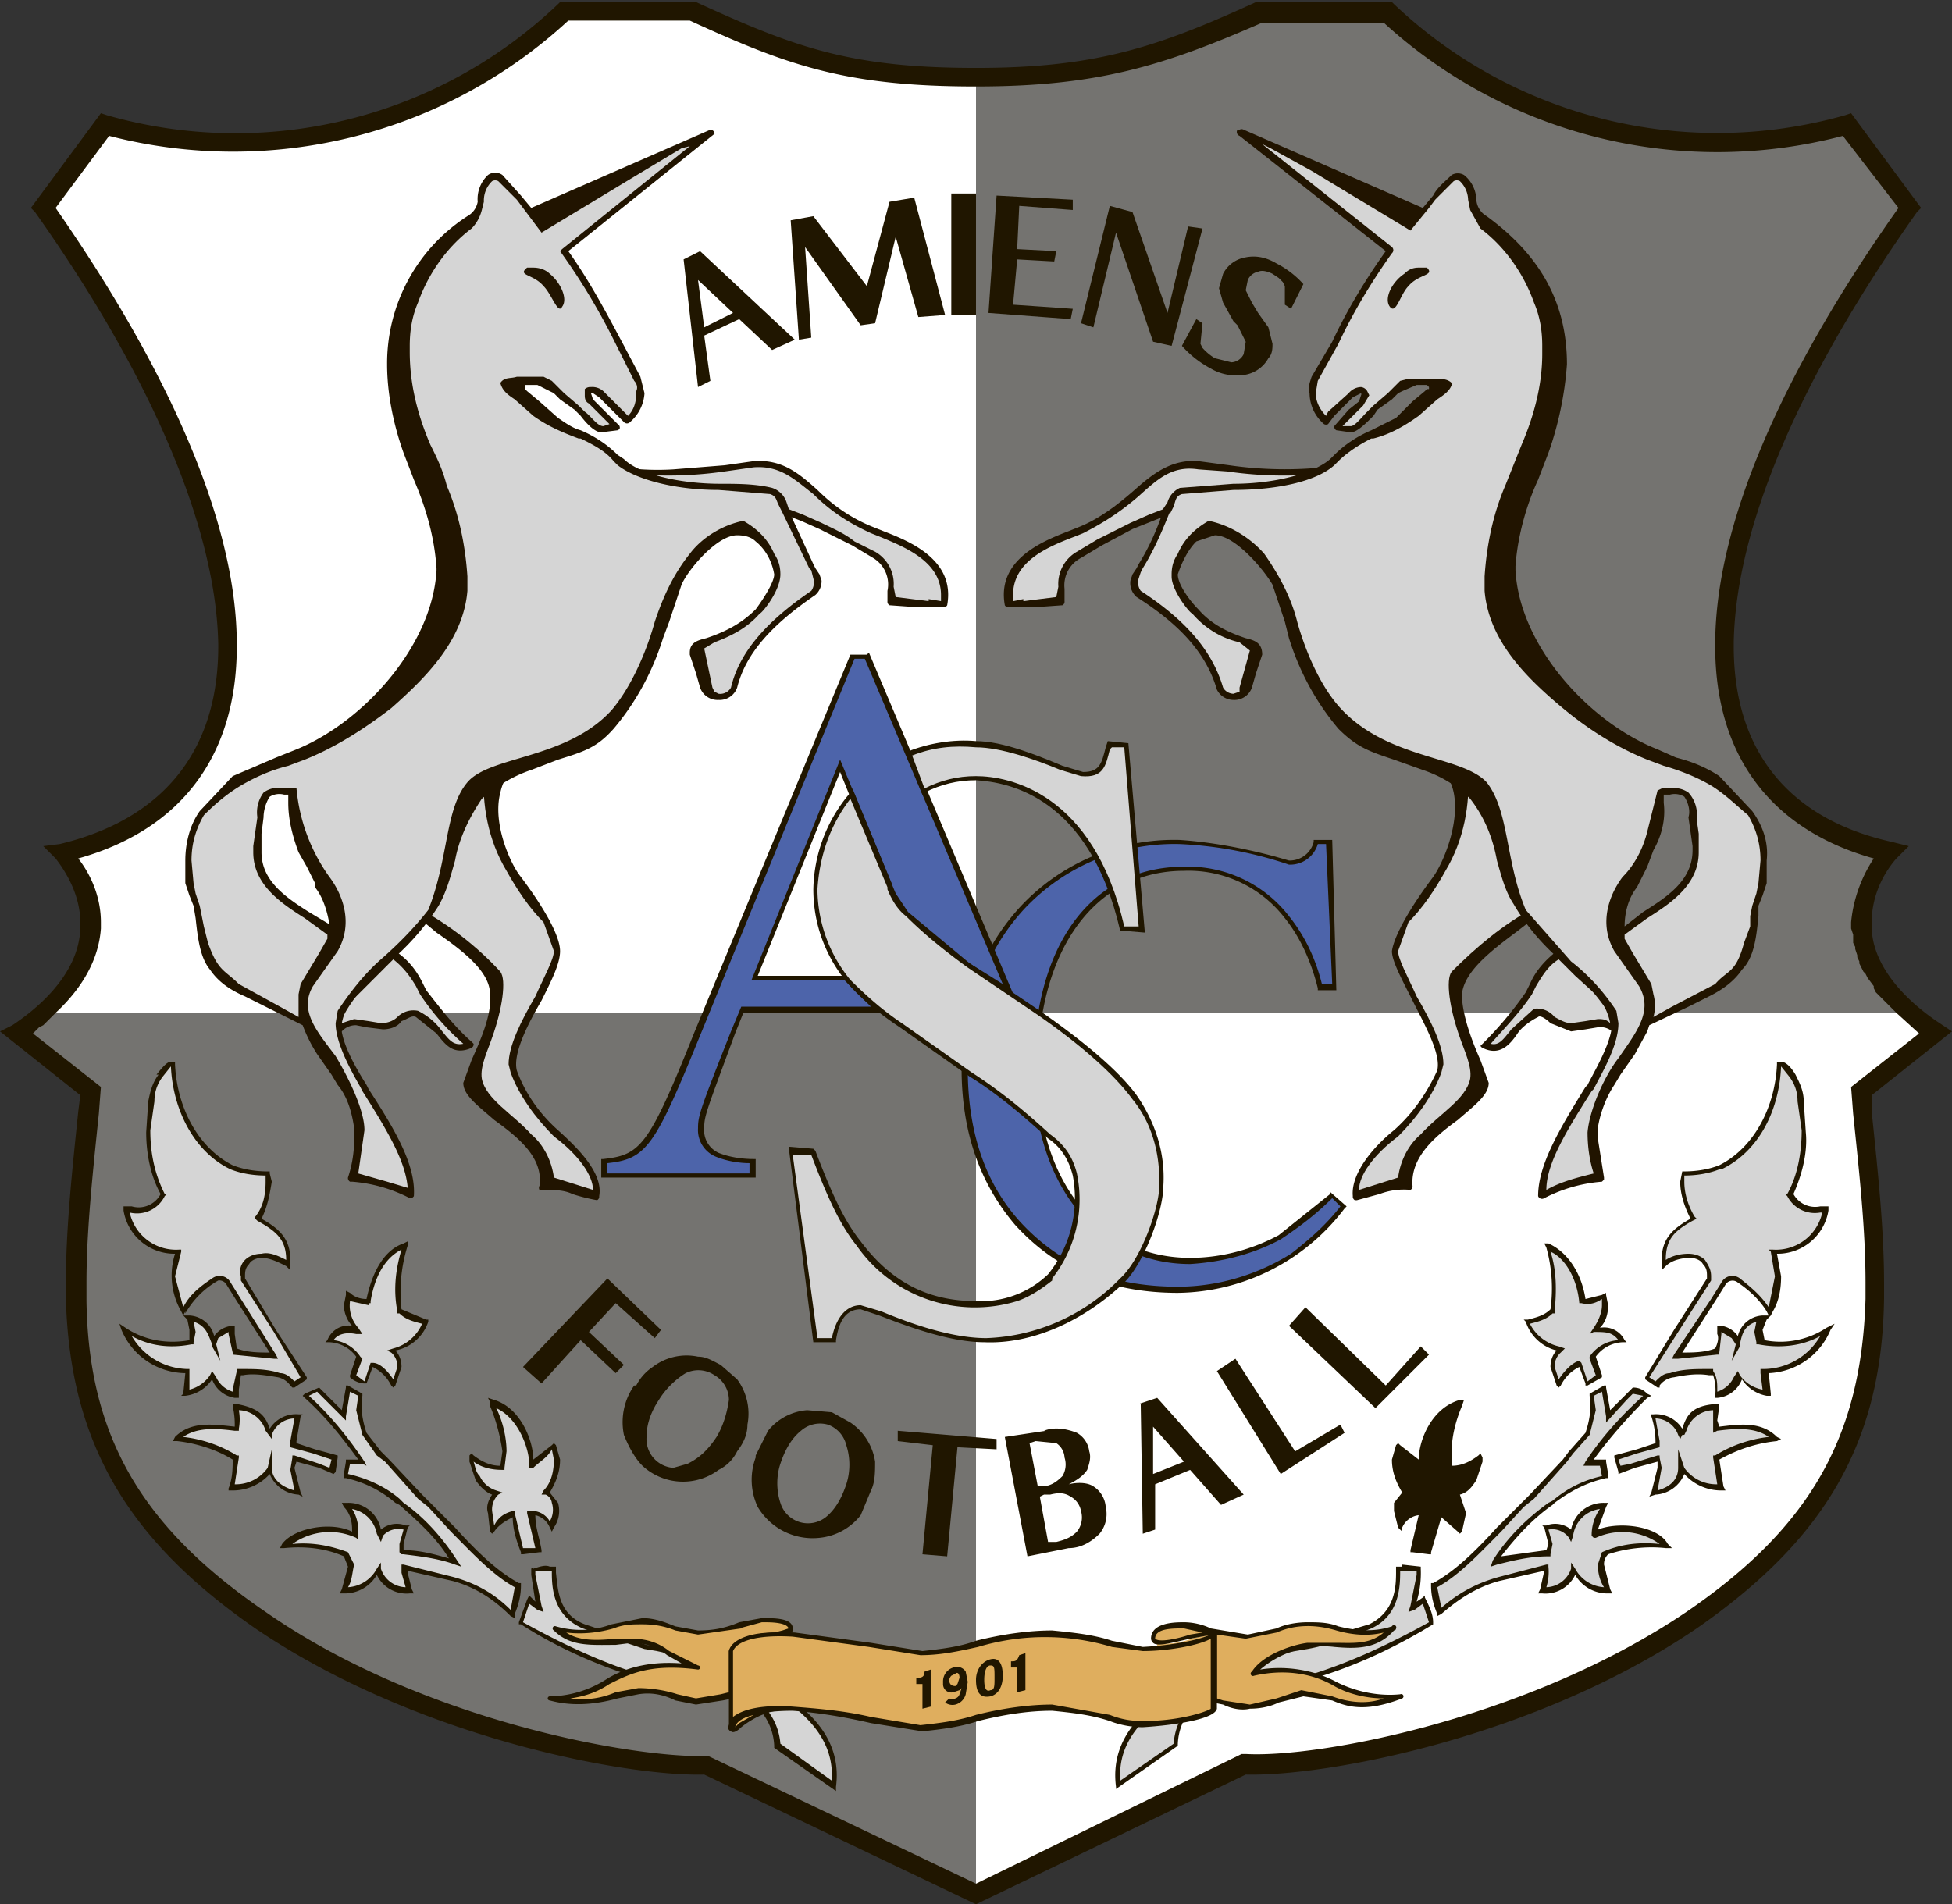
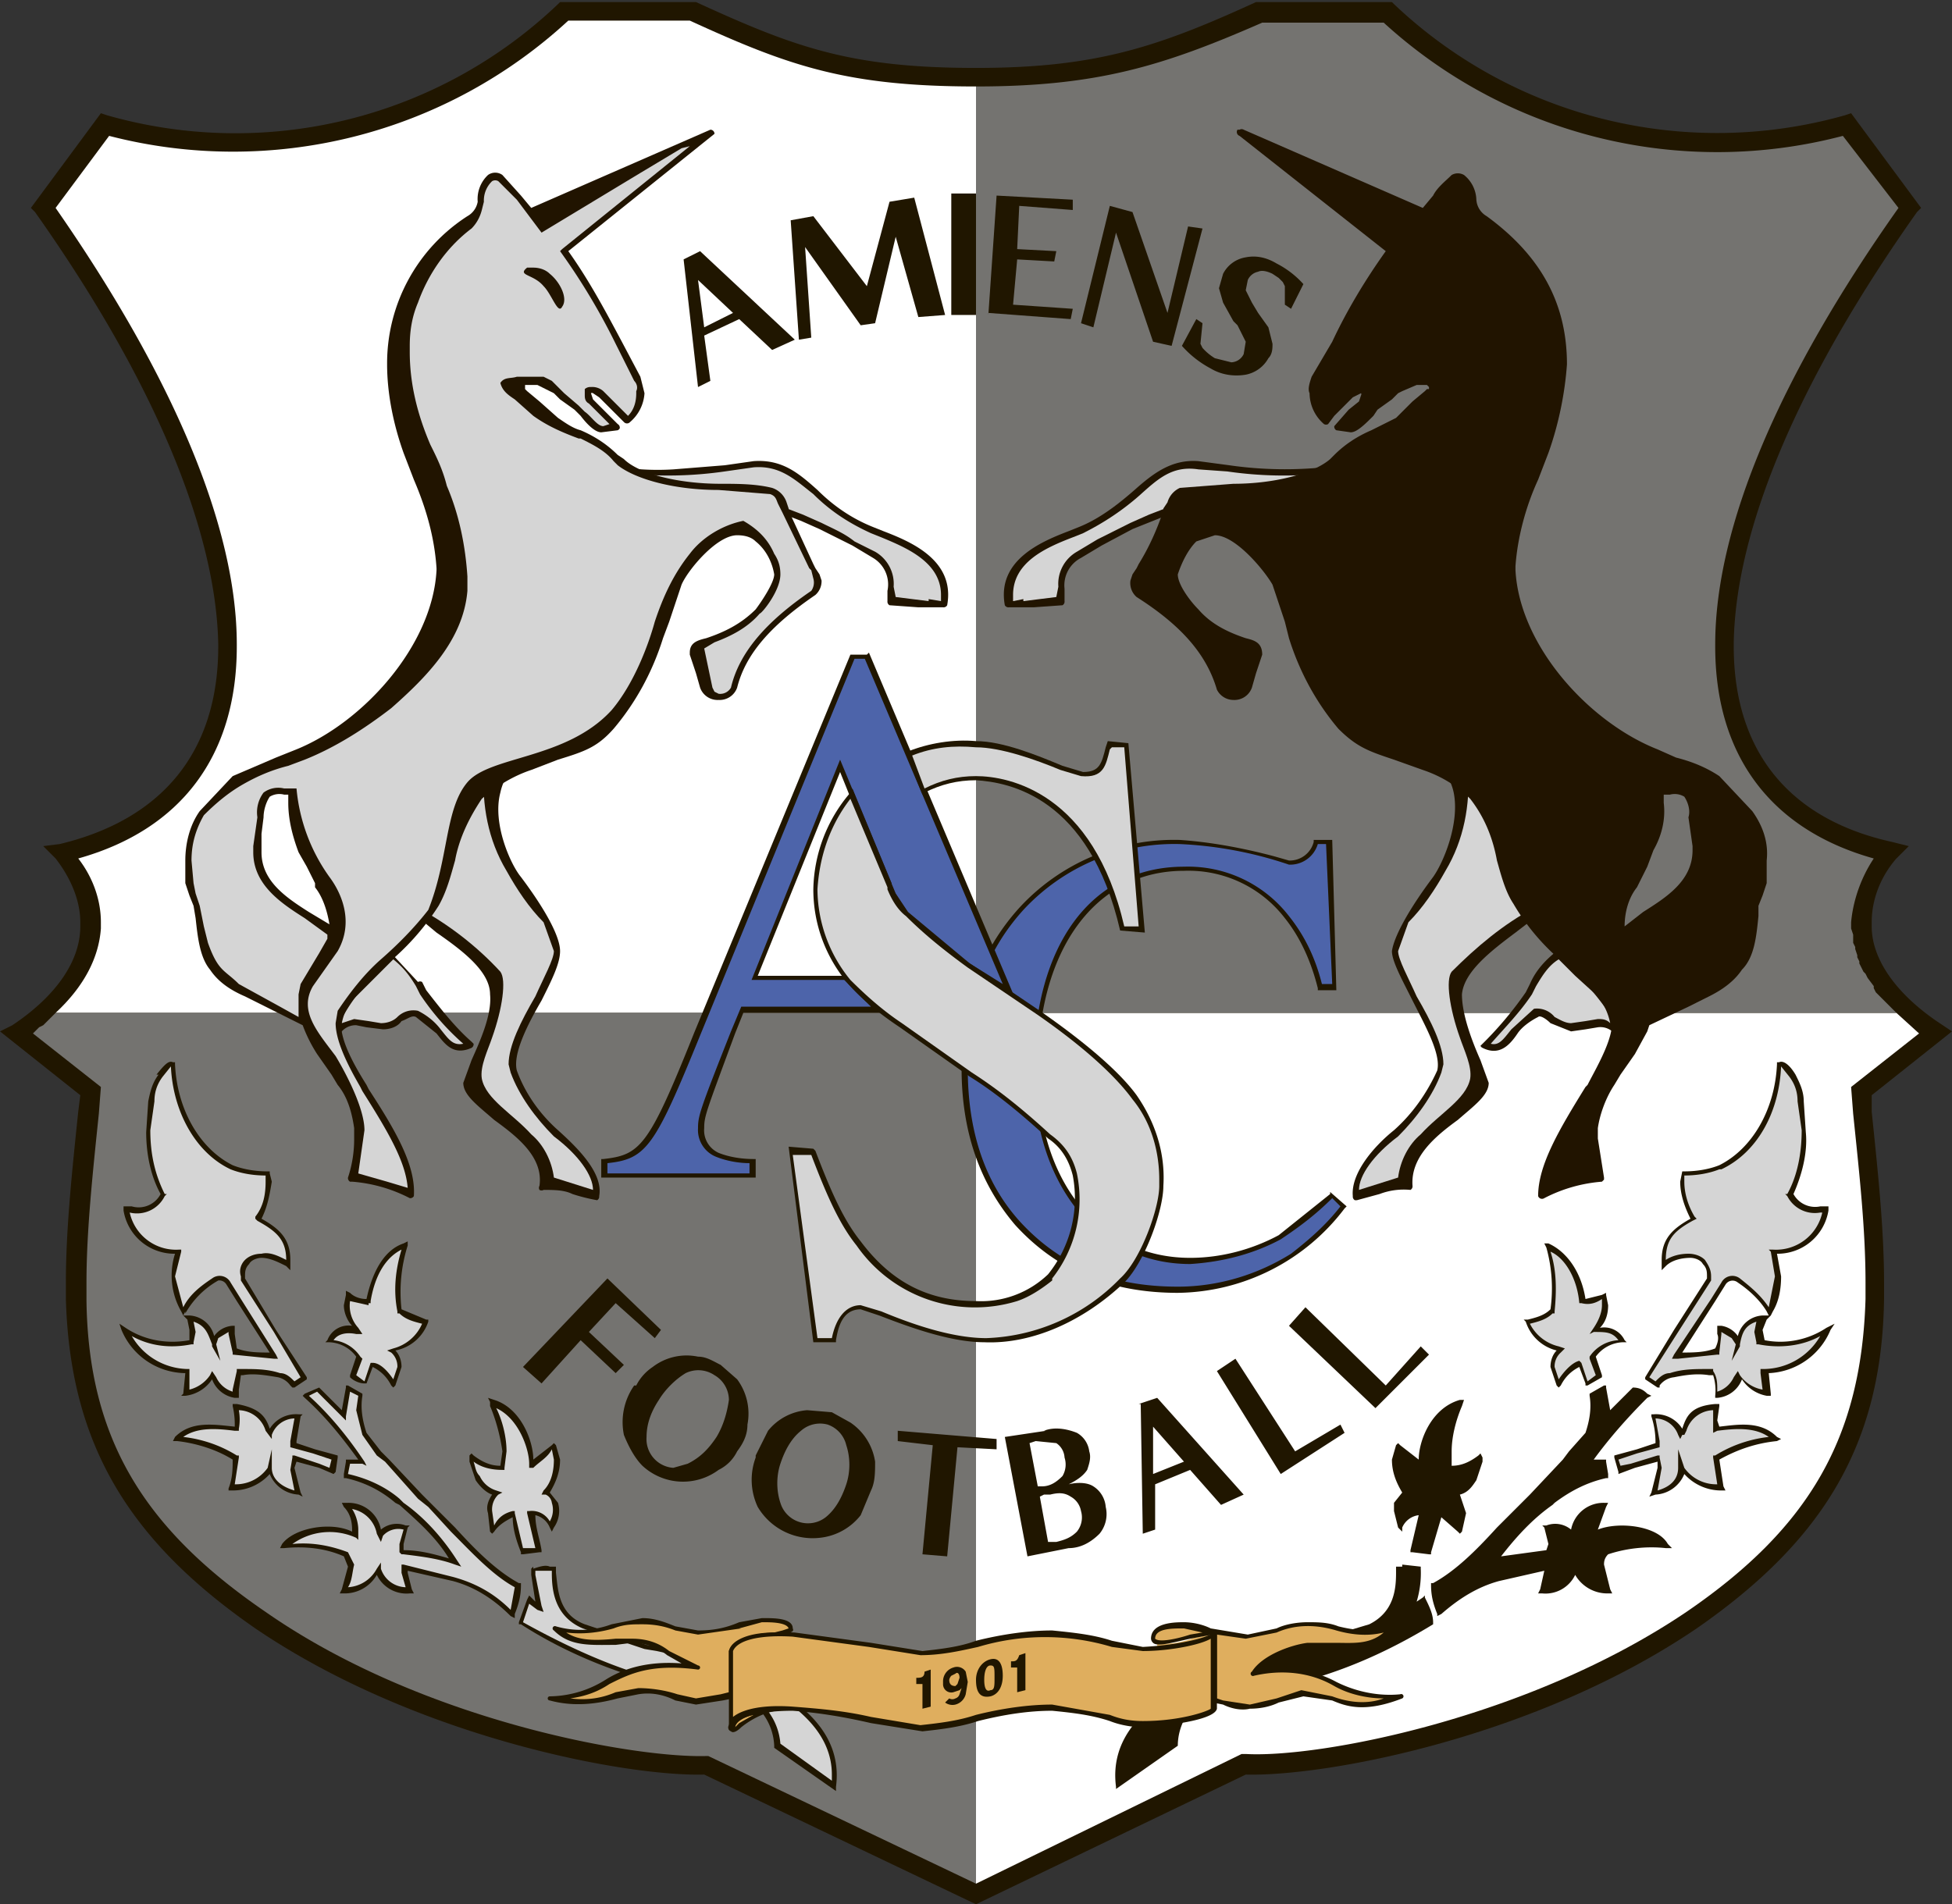
<svg xmlns="http://www.w3.org/2000/svg" fill="none" height="925" width="948">
  <rect width="100%" height="100%" fill="#333333" stroke="none" />
  <g clip-rule="evenodd" fill-rule="evenodd">
    <path d="m909 532 39-31-6-4c-21-14-33-31-33-47v-2c0-12 5-23 12-31l6-6-8-2c-50-11-77-44-77-95v-2c1-55 31-127 89-209l2-2-34-46-3 1a228 228 0 0 1 -219-54l-1-1h-66c-48 22-78 32-136 32-61 0-88-10-136-32h-66l-1 1a227 227 0 0 1 -219 54l-3-1-34 46 2 2c58 82 88 155 89 210v1c0 51-27 84-77 96l-8 1 6 6c7 9 12 20 12 31v2c0 17-12 34-33 48l-6 3 39 31-1 8c-3 29-6 57-6 83v8c2 70 30 117 92 160 78 53 180 72 218 71l132 63 131-63c39 1 141-18 219-71 62-43 90-90 91-160v-8c0-26-3-54-6-83z" fill="#201600" />
    <path d="m899 528 33-26-11-10h-447v423l129-63h2c35 2 137-17 214-69 60-41 85-85 87-152v-8c0-26-3-53-6-82zm-425-36v-450c-63 0-91-10-139-32h-59a240 240 0 0 1 -223 56l-26 35c57 82 88 155 88 212v1c0 53-27 89-77 103 7 9 11 20 11 31v3c-1 14-8 28-22 41z" fill="#fff" />
    <path d="m27 492-2 2-1 1-2 2-1 1-2 1-3 3 33 26-1 13c-3 29-6 57-6 82v9c1 66 27 110 87 151 76 53 179 71 214 70h1l130 62v-423zm894 0-7-7-2-2-1-1-1-2v-1l-3-4-1-2-1-1-1-2-1-2v-1l-1-2v-1l-1-3v-1l-1-2v-1-3l-1-3v-3c1-11 5-22 11-31-50-14-77-50-77-103v-1c0-57 31-130 89-212l-27-35a240 240 0 0 1 -223-55h-59c-48 21-80 31-139 31v450z" fill="#747370" />
    <path d="m645 408h-7v1a12 12 0 0 1 -12 9l-7-2c-15-4-31-7-46-8a102 102 0 0 0 -78 33c-19 21-28 47-28 78s9 56 26 76c20 22 46 33 79 33a103 103 0 0 0 81-41l1-1-8-7v1l-25 20c-13 7-28 11-43 11-44 0-74-37-74-91 0-59 28-97 71-97a59 59 0 0 1 49 23c8 10 13 22 16 34v1h9l-2-73z" fill="#201600" />
    <path d="m644 410 3 68h-5c-3-12-8-23-16-33a62 62 0 0 0 -51-24c-45 0-73 38-73 99 0 55 31 94 76 94 16-1 31-5 44-12 9-6 17-12 25-20l4 4c-7 9-15 16-24 23-16 10-35 16-55 16-32 0-57-10-77-32-17-19-25-44-25-74 0-31 8-56 27-77a100 100 0 0 1 76-32 192 192 0 0 1 53 10 14 14 0 0 0 14-10z" fill="#4d64aa" />
    <path d="m254 664 41-43 26 25-3 4-19-17-13 14 17 16-4 4-17-16-19 21zm93 4a14 14 0 0 0 -14-1c-5 3-10 8-13 13-4 6-6 12-6 18a14 14 0 0 0 13 15l7-2c6-3 10-7 14-13 3-5 5-11 6-18a14 14 0 0 0 -7-12zm-38 5c2-4 5-7 8-9a27 27 0 0 1 22-5c4 0 7 2 11 4l8 7a28 28 0 0 1 5 22c0 5-2 9-5 13-2 4-5 7-9 9a29 29 0 0 1 -37-2c-4-4-7-10-9-15a31 31 0 0 1 5-24zm93 19a14 14 0 0 0 -13 3c-5 4-8 10-10 16s-2 13 0 19a14 14 0 0 0 22 7c5-4 8-10 10-16s2-13 0-19a14 14 0 0 0 -9-10zm-35 15 6-12a27 27 0 0 1 19-10l12 1 9 5a28 28 0 0 1 12 19c0 5 0 10-2 14l-5 12a29 29 0 0 1 -20 11 31 31 0 0 1 -30-15 31 31 0 0 1 -1-24zm69-12 48 4v5l-19-1-5 53-12-1 5-53-17-2zm73 54h4c4-1 7-2 10-5a11 11 0 0 0 2-10 10 10 0 0 0 -5-7c-3-2-6-2-10-1h-3l-2 1zm-5-27h2c4 0 7-2 10-5a11 11 0 0 0 1-9 9 9 0 0 0 -4-7l-10-1-3 1zm3-27c5-2 11-1 16 1a12 12 0 0 1 6 9c1 3 0 6-1 9-2 3-5 5-9 7 4-1 9-1 12 1a13 13 0 0 1 6 10 15 15 0 0 1 -3 13c-4 4-9 7-15 7l-20 4-11-58 20-3zm53-2v23l15-6zm-7-11 9-3 42 47-11 5-15-17-17 7v22l-6 2-1-63zm69 34-31-50 9-6 29 45 22-13 2 4zm46-32-42-40 8-9 39 38 17-19 4 4zm-329-548 3 23 14-7zm-7-10 8-4 46 43-11 5-16-15-17 8 3 22-6 3zm56 39-4-58 11-2 26 34 11-41 12-2 15 57-13 1-11-39-10 42-7 1-27-38 3 44zm74-12v-59h12v59zm18 0 4-58 37 2v5l-26-2-1 21 19 1-1 5-18-1-2 22 29 2-1 5-40-3zm45 4 14-57 11 3 17 49 10-42 7 1-15 57-9-2-18-53-11 46zm49 11 7-13 3 2-1 10 1 2a26 26 0 0 0 6 5l8 2a7 7 0 0 0 6-4l1-6-4-8-2-2-5-9-2-7 2-7a15 15 0 0 1 11-8c5-1 10 0 15 3a45 45 0 0 1 13 10l-6 12-3-2v-9l-1-2-2-2-3-2c-2-1-5-2-7-1a7 7 0 0 0 -5 4l-1 5 3 6 3 5 5 7 2 8c0 2 0 5-2 7a16 16 0 0 1 -11 8c-6 1-12 0-17-3a50 50 0 0 1 -14-11zm-153 150h-8l-76 184c-22 55-26 59-44 61h-1v9h75v-9h-1c-6 0-12-1-17-3a12 12 0 0 1 -7-12c0-6 1-8 15-46l4-10h68l-2-3-14-13-1-2h-44l40-99 21 52 4 8c1 4 4 7 7 10 9 9 19 17 30 24l23 16-71-168z" fill="#201600" />
    <path d="m420 320 67 158-16-10-30-25-6-9-27-65-43 107h45l2 2 11 11h-63l-5 12c-15 38-16 41-16 47a14 14 0 0 0 9 14c5 2 11 3 16 3v5h-69v-5c19-2 23-8 45-62l75-183z" fill="#4d64aa" />
    <path d="m413 385a74 74 0 0 0 -18 47c0 17 6 33 17 46 7 8 16 15 25 21l34 24c13 8 26 19 38 30 6 4 10 10 12 18a59 59 0 0 1 -12 48 47 47 0 0 1 -35 13c-23 0-41-9-56-29-8-10-14-23-22-44l-1-1-12-1 12 95h11v-1c1-6 3-15 12-15l9 3c13 5 34 13 51 13 23 1 48-10 68-29 10-10 19-35 19-47 1-16-4-31-13-44-8-11-24-25-47-41l-34-23c-11-7-21-16-30-24l-8-13v-2l-19-46z" fill="#201600" />
    <path d="m511 621a62 62 0 0 0 12-51c-2-8-6-14-13-19-12-11-24-21-38-30l-34-24c-9-6-17-13-25-21a70 70 0 0 1 -16-44c1-16 6-31 16-44l18 43v1c2 5 5 10 9 13 9 9 19 17 30 25l34 23c23 16 38 30 46 41 9 11 13 25 13 39v3c0 11-9 36-19 45a95 95 0 0 1 -65 29c-18 0-39-8-51-13l-10-3c-7 0-12 6-14 16h-7l-12-89h9c8 21 14 34 22 44a70 70 0 0 0 78 27c6-2 12-6 17-10z" fill="#d5d5d5" />
    <path d="m441 365-1 1 8 20 1-1c8-4 16-6 25-6 16 1 55 8 70 73l12 1-8-92-10-1-1 3c-2 8-3 12-11 12l-10-3c-12-5-29-12-42-12-11-1-23 1-33 5z" fill="#201600" />
    <path d="m474 363c12 0 29 6 41 11l10 3c11 1 12-5 14-13l1-1h6l7 87h-7c-15-65-56-73-72-73-9 0-17 2-25 6l-6-16c10-4 20-5 31-4z" fill="#d5d5d5" />
    <g fill="#201600">
      <path d="m77 522c-3 4-4 8-5 13l-1 15c0 10 2 21 7 30a12 12 0 0 1 -14 6h-4v2a25 25 0 0 0 25 21 35 35 0 0 0 3 28l1 2 2 2 1 5v5c-11 2-22 0-31-6l-3-2 1 3a34 34 0 0 0 31 21l-1 10-1 1h2a18 18 0 0 0 13-8 14 14 0 0 0 11 9h2v-4l1-7h1c5-1 11 0 17 1a10 10 0 0 1 6 4l1 1h1l6-4v-1l-15-23-15-25v-1c0-2 0-4 2-6 1-2 4-3 6-3 4 0 8 2 12 4l2 2v-3-2c0-10-5-15-14-20 3-6 4-12 5-18l-1-4v-1h-1c-6 0-12-1-17-3-16-8-27-27-28-49v-1h-1c-2-1-4 1-8 6zm13 116a42 42 0 0 1 16-16 4 4 0 0 1 4 2l5 8 16 25c-5 0-11 0-16-2l-1-7v-4h-1a12 12 0 0 0 -9 5 13 13 0 0 0 -12-10h-3l1-2zm106-34c-9 3-15 13-18 27-3 0-6-1-8-3l-2-1v2l-1 5c0 4 2 8 4 10a11 11 0 0 0 -12 7l-1 1h2a17 17 0 0 1 13 7l-3 9v1c2 2 5 3 7 3h1l3-8c4 2 7 5 9 9l1 1 1-1 3-9c0-3-1-6-3-8a21 21 0 0 0 16-14v-1h-1l-12-5a75 75 0 0 1 3-31v-2zm-83 79a39 39 0 0 1 1 10c-10-1-21-3-29 5l-1 2h2c9 1 19 4 27 9 0 4 0 9-2 14v1h2a24 24 0 0 0 18-8 16 16 0 0 0 14 10l2 1-1-2-3-12 1-3 11 3 7 3 1-1 1-7v-1l-11-3-9-3v-1l2-12 1-1h-2a15 15 0 0 0 -14 7c-2-6-5-10-16-12h-2v2z" />
      <path d="m168 674-2 11-6-6-5-5-7 3-1 1 1 1c10 9 18 19 26 30h-6v1l-1 6v2h1c9 2 17 6 24 12l2 1c9 8 18 16 24 26-7-2-14-4-22-4v-3l2-8 1-1h-2a12 12 0 0 0 -12 2 16 16 0 0 0 -16-13h-3l1 2c3 3 4 7 4 11v1c-10-5-28-2-34 6l-1 2h2c10-1 20 0 29 4l2 5-3 11-1 2h2a18 18 0 0 0 16-9 16 16 0 0 0 16 9h2l-1-2-2-8v-1l22 5c11 3 20 9 28 17l2 1v-2c2-5 3-9 3-14v-1h-1c-11-6-21-16-31-27l-12-12-4-4-16-17-4-4-7-9c-2-6-3-12-2-18v-1l-7-4h-1zm91 87-1 1v3l2 13-2-2-1-1-1 2-4 11v1h1c17 11 37 20 57 26l25 4c8 0 16 1 23 4a28 28 0 0 1 18 25v1l30 21v-2c3-23-12-41-46-56-13-5-26-9-40-12l-6-1-30-10c-13-5-13-17-14-25v-3h-3c-2-1-5 0-8 1zm-21-79v1c3 7 5 15 6 22l-1 7c-5 0-9-2-13-5l-1-1-1 1v3l3 9c2 3 5 6 8 7-2 3-3 6-2 9l1 9 1 1 1-1c2-3 5-5 9-7 0 6 2 12 4 17v1h1l8-1h1v-1c-1-6-3-11-3-17a10 10 0 0 1 7 6l1 2 1-2a14 14 0 0 0 2-12l-4-5c3-5 5-10 5-16l-2-7-1-1-1 1-9 7c0-9-6-25-19-29l-3-1 1 2zm626-166h-1v1c-1 22-12 41-28 49-5 2-11 3-17 3h-1l-1 5c0 6 2 12 5 18-9 5-14 10-14 20v5l2-2c3-3 8-4 12-4 2 0 5 1 6 3 2 2 2 4 2 6v1l-16 25-14 23v1l6 4h1v-1a10 10 0 0 1 7-4c5-1 11-2 17-1h2a24 24 0 0 1 1 10v1h1a14 14 0 0 0 12-9 18 18 0 0 0 12 8h2v-1l-1-10a34 34 0 0 0 30-21l2-3-4 2c-9 6-20 8-30 6l-1-5 2-5 2-2 1-2c3-5 4-11 4-17l-2-11a25 25 0 0 0 25-21v-2h-4a12 12 0 0 1 -13-6c4-9 7-20 6-30l-1-15c0-5-2-9-4-13-3-5-6-7-8-6zm-31 116 5-8a4 4 0 0 1 6-1c6 4 11 9 14 14l1 2h-3a13 13 0 0 0 -12 10 12 12 0 0 0 -8-5h-2v4c1 2 0 5-1 7-5 2-11 2-16 2zm-82-26a74 74 0 0 1 2 30c-3 3-7 4-11 5h-2l1 1a21 21 0 0 0 15 14c-2 2-3 5-3 8l3 9 1 1 1-1c2-4 5-7 9-9l3 8v1h1l7-4v-1l-3-9a17 17 0 0 1 13-7h2l-1-1a11 11 0 0 0 -12-6c3-3 4-7 4-11l-1-5v-1l-2 1-8 2c-2-13-9-23-18-27h-2zm82 76c-12 1-14 6-16 12a15 15 0 0 0 -14-7h-1v1a40 40 0 0 1 2 13l-9 3-11 3v1l2 7v1l8-3 11-3v3l-3 12-1 2 3-1a16 16 0 0 0 14-10 24 24 0 0 0 18 8h2l-1-2-2-13c9-5 18-8 28-9l2-1-2-1c-8-8-19-6-28-5l-1-3 1-7v-1z" />
      <path d="m779 673-7 4v1c1 6 0 12-2 18l-8 9-3 4-16 17-4 4-12 12c-10 11-20 21-31 27h-1v1c0 5 1 9 3 14v1l2-1c8-7 17-13 28-16l22-5-2 9-1 2h2a16 16 0 0 0 16-9 18 18 0 0 0 16 9h2l-1-2-3-12c0-1 0-3 2-5 9-3 19-4 28-3h3l-2-2c-5-9-24-11-34-7l4-11 1-2h-2a16 16 0 0 0 -16 13 12 12 0 0 0 -12-2h-2l1 1 2 8-1 3-22 3c7-9 15-18 25-25l1-1c8-6 16-10 25-12h1v-1-1l-1-6v-1h-6c8-11 17-21 26-30l2-1-2-1c-2-2-4-3-7-3l-5 5-6 6-2-11v-1zm-98 88h-3v3c0 8-1 19-13 25l-30 9-7 2c-13 3-27 7-40 12-34 15-49 33-46 56v1l30-21a28 28 0 0 1 18-26l24-4c8 0 17-1 25-3 20-6 39-15 57-26v-1c0-4-2-8-4-12v-1l-1 1-3 2a48 48 0 0 0 2-16v-1l-9-1zm28-81c-14 4-20 20-20 29l-9-7-1-1-1 1-2 7c0 6 2 11 5 16l-4 5v4l2 8 2 2v-2a10 10 0 0 1 8-6l-4 17v1h1l8 1h1v-1l5-17 8 7 1 1 1-1 2-9-3-9c4-1 6-4 8-7l3-9v-2l-1-2-1 1c-4 3-8 5-13 5v-7c0-7 2-15 5-22l1-3z" />
    </g>
    <g fill="#d5d5d5">
      <path d="m80 581 1-1h-1c-5-10-7-20-7-31l2-14c0-4 1-8 4-12l4-5c1 22 12 42 29 50 5 2 11 3 17 3v3c0 6-1 12-5 17v1l1 1c9 5 14 9 14 19-4-2-8-4-12-3-3 0-6 1-8 3s-3 5-2 8v2l16 25 13 22-3 2c-2-2-4-4-7-4-6-2-12-2-18-2h-3v1l-2 9v1a13 13 0 0 1 -8-7l-2-3-1 2a17 17 0 0 1 -10 7v-8-2h-1a32 32 0 0 1 -27-16c9 5 19 6 29 4h1v-1l1-5-1-5c6 2 7 6 9 11v1l4 7-2-8 1-3 5-3v1l2 9v1l20 2h2l-1-2-17-27-5-8a6 6 0 0 0 -9-2c-6 4-11 8-14 14l-4-15 3-12v-1h-1a23 23 0 0 1 -24-18 15 15 0 0 0 17-8zm99 52h1v-1c2-12 7-21 15-25-3 10-4 20-2 30v1h1c3 3 7 4 11 5a21 21 0 0 1 -14 12l-3 1 2 1a9 9 0 0 1 3 7l-2 6c-2-3-6-8-10-8h-1l-3 9-4-3 3-8-1-1a18 18 0 0 0 -13-8c2-3 6-4 11-3h3l-2-3a16 16 0 0 1 -4-13l9 2zm-63 61a25 25 0 0 0 0-9 14 14 0 0 1 13 10l3 4v-2a12 12 0 0 1 11-8l-2 11v3l11 3 9 3-1 4-5-2-12-4h-1v1l-1 6 2 10c-7-2-11-6-11-11v-9l-2 9a19 19 0 0 1 -16 8l2-13v-1h-1c-8-5-17-8-26-9 7-5 17-4 25-3h2z" />
      <path d="m168 688 2-12 4 2-1 7 3 12 7 10 4 3 16 18 5 4 11 12c10 10 20 21 31 27l-2 11c-8-8-17-13-28-16l-24-6h-1v4l2 7a13 13 0 0 1 -12-9v-3l-2 3a17 17 0 0 1 -14 9c2-3 2-7 3-11l-3-6c-8-3-17-5-27-4a31 31 0 0 1 31-3l1 1v-2-3c0-3-1-7-3-10a15 15 0 0 1 12 12l2 4 1-3a10 10 0 0 1 10-3l-2 7v4l1 1h1c8 1 17 2 25 5l3 1-2-3c-7-11-16-21-26-28l-2-2c-7-6-16-10-25-12l1-5h6l2 1-1-2c-8-12-17-23-27-32l4-2 4 4 10 10v-3zm99 75h1v1c0 8 1 21 15 27l30 10 6 1c14 3 27 7 40 12 30 13 45 29 45 48v3l-25-18a30 30 0 0 0 -20-26c-8-3-16-4-25-5l-24-3c-19-6-38-15-56-25l3-9 4 3 3 1-1-3-3-15v-2zm-22-50 1-8c0-7-2-15-5-21 11 5 16 20 16 27v2h2c3-3 7-5 9-9l1 5c0 5-1 11-5 15l-1 2h2a5 5 0 0 1 3 4 11 11 0 0 1 -1 9 10 10 0 0 0 -10-5h-1v1l4 17h-6l-4-17v-1h-1c-4 1-7 3-9 7l-1-7a10 10 0 0 1 3-8l2-1-3-1a13 13 0 0 1 -8-7c-2-2-2-4-3-7 4 3 9 4 14 4h1zm591-145c17-8 28-27 29-50l4 5c3 4 4 8 4 12l2 14c0 11-2 22-7 31h-1l1 1a15 15 0 0 0 16 8h1a23 23 0 0 1 -24 18h-2l1 1 2 12-3 15c-4-6-9-10-14-14a6 6 0 0 0 -9 2l-5 8-18 27-1 2h3l19-2h1v-1l1-9v-1l5 3 2 3-2 8 4-7v-1c1-5 2-9 8-11l-1 5 1 5v1h1c10 2 21 1 30-4a32 32 0 0 1 -28 16h-1v2l1 8a17 17 0 0 1 -11-7l-1-2-2 3a13 13 0 0 1 -8 7v-1c0-3 0-6-2-9v-1h-3c-6 0-12 0-18 2-3 0-5 2-7 4l-3-2 14-22 16-25v-1-1c0-3-1-5-3-8-2-2-5-3-8-3-4 0-8 1-11 3 0-10 4-14 13-19l2-1-1-1c-3-5-5-11-5-17v-3c6 0 12-1 17-3zm-81 70v-1c1-10 1-20-2-29 7 3 13 13 14 25h1c4 1 7 0 10-2v3c0 4-2 8-4 11l-2 3 2-1c6 0 9 0 12 4a18 18 0 0 0 -14 8v1l3 8-4 3-3-9-1-1c-4 1-8 6-10 9l-2-6a9 9 0 0 1 3-7l2-2-3-1a21 21 0 0 1 -14-11c4-1 8-2 11-5zm63 59 1-2a14 14 0 0 1 13-10v11l2-1c8-1 18-2 25 3-9 1-18 4-26 9h-1v1l2 13a19 19 0 0 1 -16-8l-3-9v9c0 5-3 9-10 11l2-11-1-5v-1h-1l-13 4-5 1-1-3 9-3 11-3v-1-2l-2-11a12 12 0 0 1 11 8l1 2 1-2z" />
-       <path d="m778 676 2 12v3l10-11 3-3 5 1c-11 10-20 20-28 32l-1 2h8l1 5c-9 2-17 6-24 12l-2 1c-11 8-20 17-27 28l-1 3 3-1c8-2 16-4 25-4h1v-1l1-5-2-7a10 10 0 0 1 10 4l1 2 1-3a15 15 0 0 1 13-13 22 22 0 0 0 -4 13l1 1h1a31 31 0 0 1 31 3c-10-1-19 0-28 4l-2 6c0 4 1 8 3 11a17 17 0 0 1 -14-9l-2-3v3a13 13 0 0 1 -12 9 25 25 0 0 0 1-10v-1h-1l-23 6c-11 3-20 8-28 15l-2-10c11-6 21-17 31-27l11-12 5-4 16-18 3-4 8-9 3-12-1-7zm-97 87h7v2l-3 15-1 3 3-1 4-3 3 9c-18 10-37 19-56 25l-24 3c-9 1-17 2-25 5a30 30 0 0 0 -19 26l-26 18v-3c0-19 15-34 45-48 13-5 26-9 40-12l6-1c11-2 21-6 31-10 13-6 14-19 14-27v-1z" />
    </g>
    <path d="m377 829c-14 0-22 4-23 9a2 2 0 0 0 1 3c1 1 3 0 5-2 5-4 11-7 17-8a1 1 0 0 0 0-2z" fill="#201600" />
    <path d="m366 833-7 4-2 2c0-3 4-5 9-6zm212-37 10-2c-2 2-15 5-26 6v-2c5 1 11 0 17-2z" fill="#dfae5e" />
    <path d="m359 788c-7 3-13 4-20 4l-11-2c-5-2-10-4-16-4l-15 3a43 43 0 0 1 -27 1 1 1 0 0 0 -1 2c8 8 18 7 30 7l8-1c6 0 12 2 17 6l7 4c-13-1-26 1-37 8a52 52 0 0 1 -27 8 1 1 0 0 0 0 2c11 3 22 2 33-1l10-2c6-1 12 0 18 3l10 2 13-2 5-1a1 1 0 0 0 1-2v-21c1-4 8-6 20-7l3-1c3-1 6-1 5-3 0-5-9-5-14-5h-1z" fill="#201600" />
    <path d="m359 791 11-3h1c3 0 11 0 12 3l-3 1-4 1c-13 0-21 4-22 9v20l-4 1-12 2-9-2c-6-2-13-3-19-3l-11 2c-7 3-14 4-22 3 7-1 13-3 19-7 10-5 20-10 43-7a1 1 0 1 0 0-2l-14-7c-5-4-11-6-18-6h-8c-10 1-18 1-24-3 8 1 16 0 23-2 5-2 9-2 14-2 6 0 11 1 16 3l11 2 21-3z" fill="#dfae5e" />
    <path d="m635 788c-5 0-11 1-15 3l-14 3-18-3c-4-2-9-3-13-3s-16 0-16 8a3 3 0 0 0 1 2c2 2 9 0 18-2l11-2v32a1 1 0 0 0 0 1l5 1c4 2 9 3 13 2 5 0 10-1 14-3l12-3 14 2c7 3 16 6 34-1a1 1 0 0 0 -1-2c-10 1-21-1-31-6-11-6-25-8-37-6a47 47 0 0 1 36-11c11 1 21 1 29-8a1 1 0 0 0 1-1 1 1 0 0 0 -2-1c-9 3-18 2-26 0-5-2-10-2-15-2z" fill="#201600" />
    <path d="m561 796c0-5 8-5 14-5l9 2-6 1c-6 2-15 4-17 2zm59-3c9-4 19-4 29-1 7 2 15 3 23 1-7 6-15 5-24 5h-13c-8 1-22 6-27 14a1 1 0 0 0 1 2c13-3 27-2 39 5 7 4 16 6 24 6-8 3-17 2-25-1l-15-3-12 4-13 3-13-2-3-1v-31l14 2z" fill="#dfae5e" />
    <path d="m589 793c-1 2-15 6-34 7l-15-3c-9-3-19-4-29-5-12 0-25 2-37 5-8 3-17 4-26 5l-25-4-37-5c-19-1-30 3-32 9v37a1 1 0 0 0 2 1 1 1 0 0 0 1-1c1-5 12-8 28-8 13 1 25 3 38 6l25 4c9-1 18-2 27-5 12-3 24-5 36-5 10 1 19 2 28 5 5 2 11 3 16 3 16-1 35-4 36-9v-36a1 1 0 0 0 -1-1 1 1 0 0 0 -1 0z" fill="#201600" />
    <path d="m447 804c10 0 19-2 28-4a113 113 0 0 1 65 0l15 2c13 0 28-3 33-6v34c-1 1-14 6-33 6-6 0-11-1-16-3l-28-5c-12 0-25 2-37 5-9 3-18 4-27 5l-24-4c-13-3-25-4-38-5-14-1-24 1-29 5v-32c2-5 12-8 29-7l37 5z" fill="#dfae5e" />
    <path d="m591 794a1 1 0 0 1 -1 0zm-97 16h-3v-3c2 0 3 0 4-3l3-1v18l-4 1v-13zm-36 7a7 7 0 0 1 5-7 5 5 0 0 1 6 2l1 5-1 6a7 7 0 0 1 -5 5 6 6 0 0 1 -5-1l2-2a3 3 0 0 0 3 0 3 3 0 0 0 2-2l1-3-1 1-3 1a4 4 0 0 1 -5-4zm6 2 1-1 1-3c0-2-1-3-2-2l-2 1a4 4 0 0 0 -1 2c0 2 1 3 3 3zm14-3c0 4 1 6 3 5 2 0 2-2 2-6 0-5 0-6-2-6s-3 3-3 7zm3-10c4-1 6 2 6 8 0 5-2 9-6 10-5 1-7-2-7-8 0-5 3-9 7-10zm-33 12h-3v-3c2 0 4 0 4-3l3-1v18l-4 1v-13z" fill="#201600" />
    <path d="m256 364c-13 1-25 7-34 17-15 17-15 26-17 36 0 8-2 16-6 24a2 2 0 0 0 1 2l12 10c13 9 26 19 26 30 1 10-5 23-9 32l-4 11c0 6 7 11 15 18 11 8 24 18 22 32a2 2 0 0 0 0 2 2 2 0 0 0 2 0c5 0 10 0 14 2a89 89 0 0 0 12 3 2 2 0 0 0 1-2c2-11-10-23-20-32-9-8-16-18-20-29-2-8 5-22 12-34 5-10 9-18 9-24 0-7-7-20-19-36-5-6-14-26-10-41a26 26 0 0 1 14-18 2 2 0 0 0 -1-3z" fill="#211400" />
    <path d="m243 472c3 4 1 18-4 32-2 6-6 14-5 20 2 10 15 17 24 27 6 5 10 13 11 21l19 6c0-7-7-17-19-26-9-9-17-20-21-31l-1-4c0-9 6-21 13-33 4-9 9-18 9-22l-5-14c-7-7-13-16-18-25-9-15-12-32-11-49l-11 8c-14 17-14 26-15 34-1 9-3 17-6 25 15 8 29 19 40 31z" fill="#d5d5d5" />
-     <path d="m190 463-9 9-11 10a23 23 0 0 0 -7 18 2 2 0 0 0 3 1 9 9 0 0 1 7-3l5 1 8 1c3 0 7-1 9-4 3-1 5-3 7-2l10 8c4 5 8 11 17 7a2 2 0 0 0 1-2l-1-1c-8-7-15-16-22-25l-2-4c-3-6-7-11-13-15a2 2 0 0 0 -2 0z" fill="#211400" />
+     <path d="m190 463-9 9-11 10a23 23 0 0 0 -7 18 2 2 0 0 0 3 1 9 9 0 0 1 7-3l5 1 8 1c3 0 7-1 9-4 3-1 5-3 7-2l10 8c4 5 8 11 17 7a2 2 0 0 0 1-2l-1-1c-8-7-15-16-22-25l-2-4a2 2 0 0 0 -2 0z" fill="#211400" />
    <path d="m173 484 10-10 8-8c5 4 8 8 11 13l2 4c6 9 13 17 21 24-5 1-7-2-11-7-3-4-7-7-11-9a11 11 0 0 0 -10 3c-2 2-5 3-8 3l-6-1-7-1-6 2c1-5 3-9 6-12z" fill="#d5d5d5" />
    <path d="m366 224-14 2-25 2a123 123 0 0 1 -31-2v1a2 2 0 0 0 0 2l5 3c8 5 17 9 27 11l16-1 19 1 26 10 9 4 16 8 10 6a15 15 0 0 1 7 16v5a2 2 0 0 0 1 2l14 1h12a2 2 0 0 0 2-1c4-22-18-31-31-36l-5-2c-10-4-19-10-27-18-9-8-17-15-31-14z" fill="#211400" />
    <path d="m451 291 6 1v-3c0-16-17-23-29-28l-5-2c-11-5-20-11-28-19-9-7-16-14-29-13l-14 2a192 192 0 0 1 -47 1c7 5 15 8 23 9h15c7-1 14-1 21 1l26 10 9 4c6 3 11 5 16 9l10 5a18 18 0 0 1 9 17l1 5 16 2z" fill="#d5d5d5" />
    <path d="m345 63-87 38-5-6-9-10a6 6 0 0 0 -7 0 16 16 0 0 0 -5 13 10 10 0 0 1 -5 7 85 85 0 0 0 -39 72c0 14 3 29 8 43l5 13c6 14 10 28 11 43v1c-2 37-36 74-68 87l-10 4-21 9-16 17c-5 7-7 16-7 24v11l2 6 2 5 1 6c1 9 2 19 7 25 4 6 10 10 17 13l10 5 18 9a72 72 0 0 0 7 14l7 10 3 5c5 6 7 14 8 21v5a59 59 0 0 1 -3 19 2 2 0 0 0 1 2h1a73 73 0 0 1 28 8 2 2 0 0 0 2-1c1-15-9-32-22-52l-1-2c-5-8-16-26-11-34 5-9 12-17 20-24 10-8 19-18 26-29 4-7 6-15 8-22 2-11 7-21 13-30 7-6 15-11 24-14l13-5c13-4 19-6 27-15 11-13 19-28 24-44l3-8 6-18c3-7 17-24 27-24 4 0 7 1 9 3 5 4 8 10 9 16 0 4-6 13-9 17-7 7-15 11-24 14-4 1-8 2-8 7v1l3 9 2 7a9 9 0 0 0 9 6 9 9 0 0 0 9-6c4-16 16-30 38-45a9 9 0 0 0 3-7l-1-3-2-3-1-2-12-26v-1l-1-3a11 11 0 0 0 -7-7c-8-2-17-2-25-2-21 0-40-5-47-12l-3-2c-5-5-11-9-18-12-4-1-8-4-11-6l-9-8-6-5-1-1v-2h6l6 3 2 1 3 3 7 5 3 3c3 4 7 8 10 8l8-1a2 2 0 0 0 1-1 2 2 0 0 0 -1-2l-7-7-5-5-1-3a1 1 0 0 1 1 0l3 2 9 9 3 3a2 2 0 0 0 3 0 20 20 0 0 0 7-14l-2-8-9-17c-8-15-16-30-26-44l71-57a2 2 0 0 0 -2-2zm-195 380c-11-7-23-15-23-29v-9l1-8c0-3 1-7 3-10a9 9 0 0 1 7-1h2v4c0 8 2 16 5 24l4 7 4 8v2c4 5 6 12 7 18z" fill="#211400" />
    <path d="m395 281-1-4-1-1-13-27-2-4c-1-2-1-4-4-5l-25-2c-21 0-40-5-49-12l-2-2c-4-5-10-8-16-11h-1c-8-3-15-6-22-11l-9-8c-3-2-6-4-7-8 2-3 5-2 8-3h13l4 2 6 6 7 6 3 3c3 2 6 7 9 7l3-1-5-5-5-5c-2-1-2-3-2-4v-3a4 4 0 0 1 3-1 8 8 0 0 1 6 2l10 10 2 2c3-3 4-7 4-11v-1c1-2 0-4-1-5l-9-18a314 314 0 0 0 -27-45l1-1 62-50-4 1-20 12-48 29-9-12-3-4-9-9a3 3 0 0 0 -3 0 13 13 0 0 0 -4 10l-1 4c-1 4-3 7-5 9-12 9-21 22-26 36-3 7-4 14-4 21v3c0 16 4 31 10 45 3 6 6 12 8 20 6 14 9 29 10 44v7c-2 24-20 42-37 57-13 10-27 19-42 25l-8 3c-8 2-15 5-22 9s-13 9-19 15c-4 7-6 14-6 22l1 11 1 5 2 6 1 5 1 5 2 8c5 14 8 13 15 20l20 11 9 5v-6-5l1-5 9-15 4-7v-2l-11-8c-11-7-25-16-25-32v-3l1-7 1-7a16 16 0 0 1 3-12 12 12 0 0 1 10-2h6a87 87 0 0 0 16 43c6 8 12 22 4 36l-12 17c-7 12 2 22 11 34 6 10 14 26 14 36l-3 21 14 4 10 3c-1-13-10-28-22-47l-1-2c-4-7-12-21-12-31l1-6c6-9 13-18 21-25s16-15 23-24c10-25 8-49 19-62s48-11 70-35c11-13 18-32 21-43 4-12 9-23 17-33 6-8 16-14 26-16 7 4 12 9 15 16 2 3 3 6 3 10 0 8-9 19-10 19-6 7-14 11-22 14l-5 3 4 19 1 2 2 1a6 6 0 0 0 6-3c4-17 17-32 39-47a7 7 0 0 0 1-6zm-139-151h3c3 0 6 1 8 3 5 4 9 12 6 16-2 4-5-6-9-10-5-6-13-5-8-9z" fill="#d5d5d5" />
    <path d="m691 365a2 2 0 0 0 1 2 26 26 0 0 1 14 18c3 15-5 34-10 41-12 16-19 29-20 36 0 5 5 14 10 24 6 12 14 26 12 34-5 11-12 21-21 29-10 8-21 21-20 32a2 2 0 0 0 1 2h1l11-3a33 33 0 0 1 15-2 2 2 0 0 0 1-2c-1-14 11-24 22-32 8-7 15-12 15-18l-4-11c-4-9-9-22-9-32 1-11 14-21 26-30l13-10a2 2 0 0 0 0-2c-4-8-6-16-6-24-1-10-2-18-16-36-9-10-21-16-34-17a2 2 0 0 0 -2 1z" fill="#211400" />
    <path d="m705 472c-3 4-1 18 4 32 2 6 6 14 5 20-2 10-15 17-24 27-6 5-10 13-11 21l-19 6c0-7 7-17 19-26 9-9 17-20 21-31l1-4c0-9-6-21-13-33-4-9-9-18-9-22l5-14c7-7 13-16 18-25 9-15 12-32 11-49l11 8c14 17 15 26 15 34 1 9 3 17 6 25-15 8-28 19-40 31z" fill="#d5d5d5" />
    <path d="m756 462c-5 4-10 9-13 16l-2 4a176 176 0 0 1 -22 26 2 2 0 0 0 1 1c8 4 13-1 17-7 2-3 6-6 10-8 1-1 4 1 6 3l10 4 7-1 6-1a9 9 0 0 1 7 2 2 2 0 0 0 2-1 23 23 0 0 0 -7-18l-11-10a144 144 0 0 1 -10-10l-1 1z" fill="#211400" />
    <path d="m782 497c-2-2-4-2-6-2l-6 1-7 1c-3 0-6-2-8-3a11 11 0 0 0 -10-4l-11 10c-4 5-6 8-10 7 7-8 14-15 20-24l2-4c3-5 6-10 11-13l8 8 11 10c3 4 5 8 6 13z" fill="#d5d5d5" />
    <path d="m551 238c-8 7-17 14-27 18l-5 2c-13 5-35 14-31 36a2 2 0 0 0 2 1h12l14-1a2 2 0 0 0 1-2v-6a15 15 0 0 1 8-15l10-6 15-8 10-4 25-10h35c10-2 19-5 27-11l5-3a2 2 0 0 0 1-2 2 2 0 0 0 -2-1 189 189 0 0 1 -54 0l-15-2c-13-1-22 6-31 14z" fill="#211400" />
    <path d="m497 291-5 1v-3c0-16 16-23 29-28l5-2c10-5 19-11 27-18 9-8 16-15 29-13l14 1a191 191 0 0 0 47 1c-7 5-15 8-23 9h-15c-7-1-14-1-21 1l-26 10-9 4-16 8-10 6a18 18 0 0 0 -9 17l-1 5-16 2z" fill="#d5d5d5" />
    <path d="m601 63a2 2 0 0 0 1 3l71 56c-10 14-19 29-26 44l-10 17c-1 3-2 6-1 8a20 20 0 0 0 7 15 2 2 0 0 0 2 0l3-4 9-9 4-2a1 1 0 0 1 0 1l-1 3-5 4-7 8a2 2 0 0 0 1 2l7 1c3 0 7-4 11-8l2-3 7-5 3-3 2-1 7-3h5l1 1v1h-1l-1 1-6 5-8 8-12 6c-7 3-13 7-18 12l-2 2c-8 7-27 12-47 12l-26 2a11 11 0 0 0 -6 7l-2 3v1c-3 9-7 18-12 26l-1 2-2 3-1 3a9 9 0 0 0 3 8c22 14 34 28 39 45a9 9 0 0 0 8 5 9 9 0 0 0 9-6l2-7 3-9c0-6-4-7-8-8-9-3-17-7-23-14-4-4-10-12-10-17 2-6 5-12 9-16l9-3c10 0 24 17 28 24l6 18 2 8c5 16 13 31 24 44 9 9 15 11 27 15l14 5c9 3 17 8 23 14 7 9 11 19 13 30 2 7 4 15 8 21 7 12 16 22 26 30 8 7 15 15 21 24 4 8-7 26-11 34l-1 1c-13 21-23 38-23 53a2 2 0 0 0 3 1 73 73 0 0 1 28-8l1-1v-1l-3-19v-5c1-7 4-15 8-21l3-5 7-10 6-11 1-3 19-9 10-5c6-3 12-7 16-13 6-6 7-16 8-26v-5l2-5 2-6v-11c1-9-2-17-7-24l-16-17c-6-4-13-7-21-9l-9-4c-33-13-67-50-69-87v-2c1-14 5-29 11-42l5-13c5-14 8-29 9-43 0-30-13-53-39-72a10 10 0 0 1 -5-8 16 16 0 0 0 -6-12 6 6 0 0 0 -6 0c-3 3-7 6-9 10l-5 6-87-38a2 2 0 0 0 -2 0zm188 387c0-7 2-14 6-19l1-2 4-8 3-8c4-7 6-15 5-23v-4h3a9 9 0 0 1 7 1c2 3 3 7 2 10l1 7 1 7v2c0 15-13 23-24 30z" fill="#211400" />
-     <path d="m554 287c23 15 35 30 40 47a6 6 0 0 0 5 3l3-1v-2l5-18-5-4c-9-2-17-7-23-14-1 0-10-11-10-18v-1c0-4 1-7 3-10 3-7 8-12 15-16 10 2 20 8 27 16 7 10 13 21 16 33 3 11 10 30 21 42 23 25 59 23 71 36 11 14 9 38 19 62l22 25c9 7 16 15 22 24l1 6c0 11-8 24-12 32l-1 1c-12 19-22 35-22 48 7-4 15-6 23-8-2-6-3-13-3-20 1-11 8-27 15-36 9-13 17-23 10-35l-12-17c-8-14-2-28 4-36 6-6 10-14 12-22l5-20 2-1h4a12 12 0 0 1 9 2 16 16 0 0 1 4 13l1 7v9c0 16-14 25-25 32l-11 8v2l4 7 9 15 1 5a21 21 0 0 1 0 11l9-5 21-11c6-7 10-5 14-20l3-8v-5l1-5 2-6 1-5 1-11c0-8-2-15-6-22-6-5-12-11-19-15s-15-7-22-9l-8-3c-15-6-29-15-41-25-18-15-36-33-38-57v-7c1-15 4-30 10-44l8-20c6-14 10-29 10-44v-4c0-7-1-14-4-21-5-14-14-27-26-36l-5-9-1-5a13 13 0 0 0 -4-9 3 3 0 0 0 -3 0l-9 9-3 4-9 11-48-29-20-11-4-2 63 50a2 2 0 0 1 0 3c-10 14-19 29-26 44l-10 18-1 6c0 4 2 8 5 11l1-2 10-9a8 8 0 0 1 6-3 4 4 0 0 1 3 2l1 2-3 5-5 5-5 5h4c2 0 5-4 8-7l3-3 7-6 6-6 4-1h13c3 0 6 0 8 2v1c-1 3-4 5-7 7l-9 8c-7 5-14 9-22 11h-1c-6 3-12 7-16 11l-2 2c-9 8-28 12-49 12l-25 2c-3 1-3 3-4 6l-2 4v-1c-4 10-8 19-13 27l-1 2-1 3a7 7 0 0 0 1 6zm130-148c-4 4-6 14-9 10s1-12 7-16c2-2 4-3 7-3h4c4 4-4 3-9 9z" fill="#d5d5d5" />
  </g>
</svg>